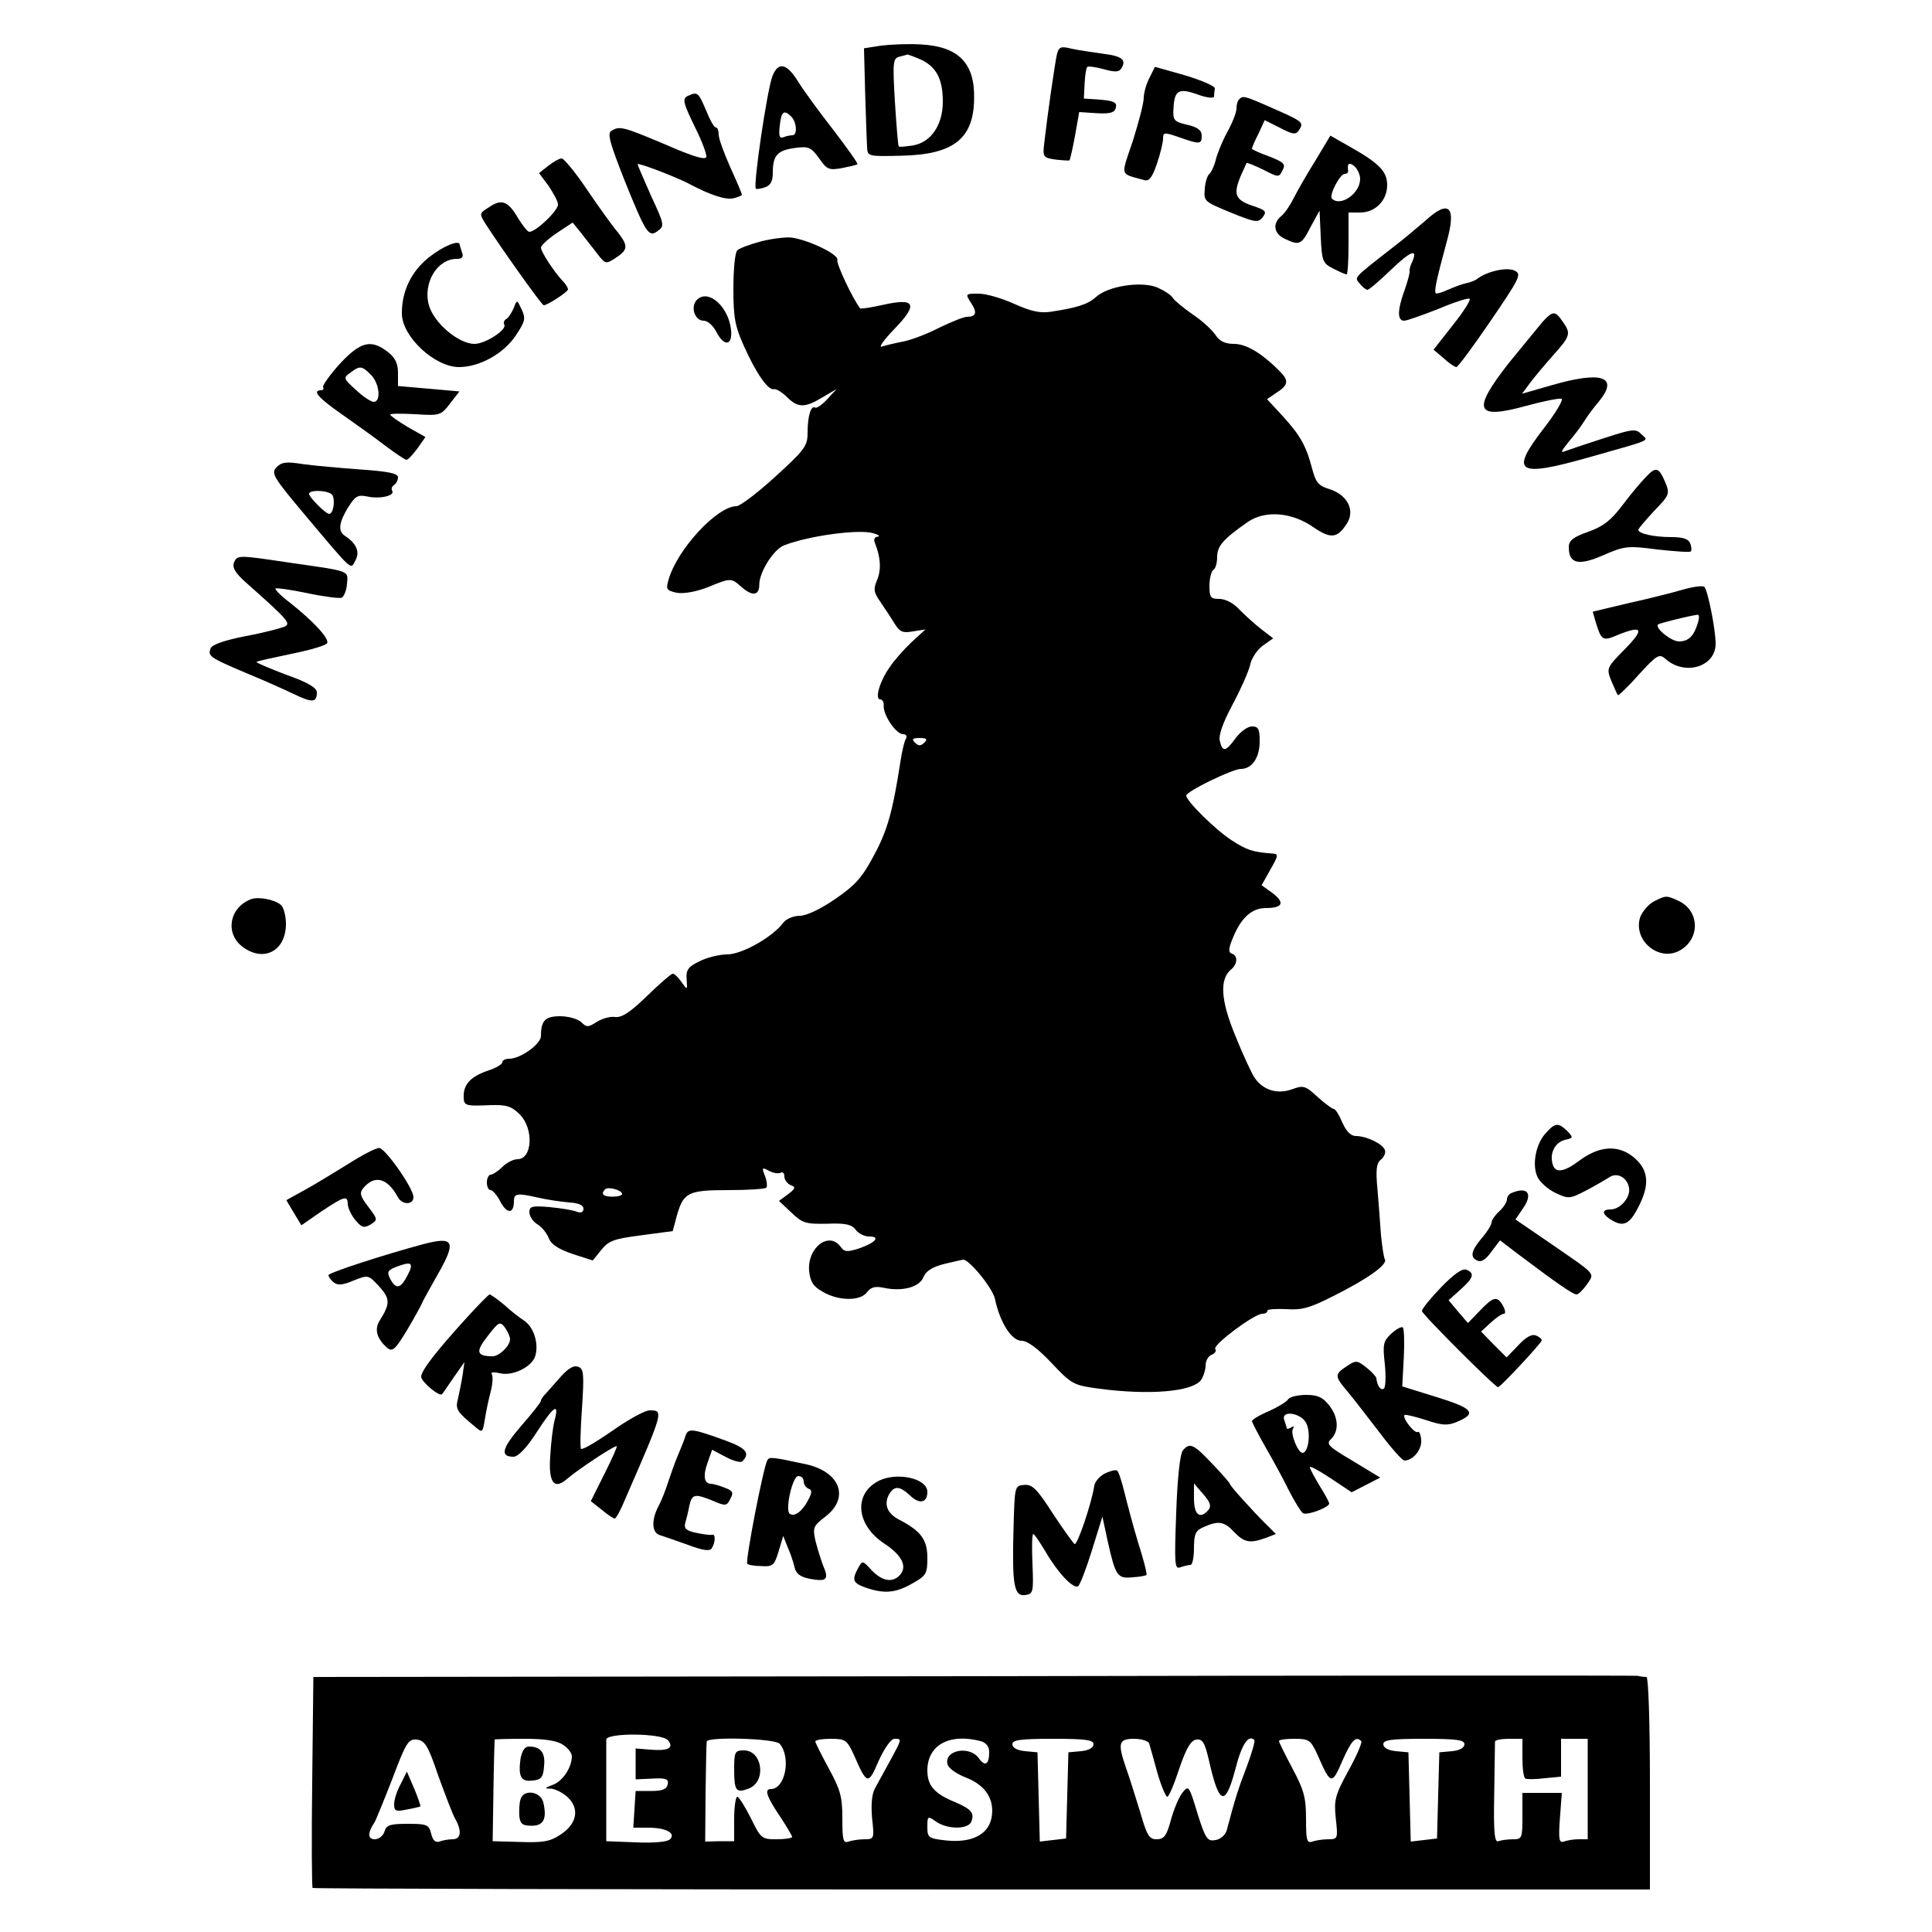
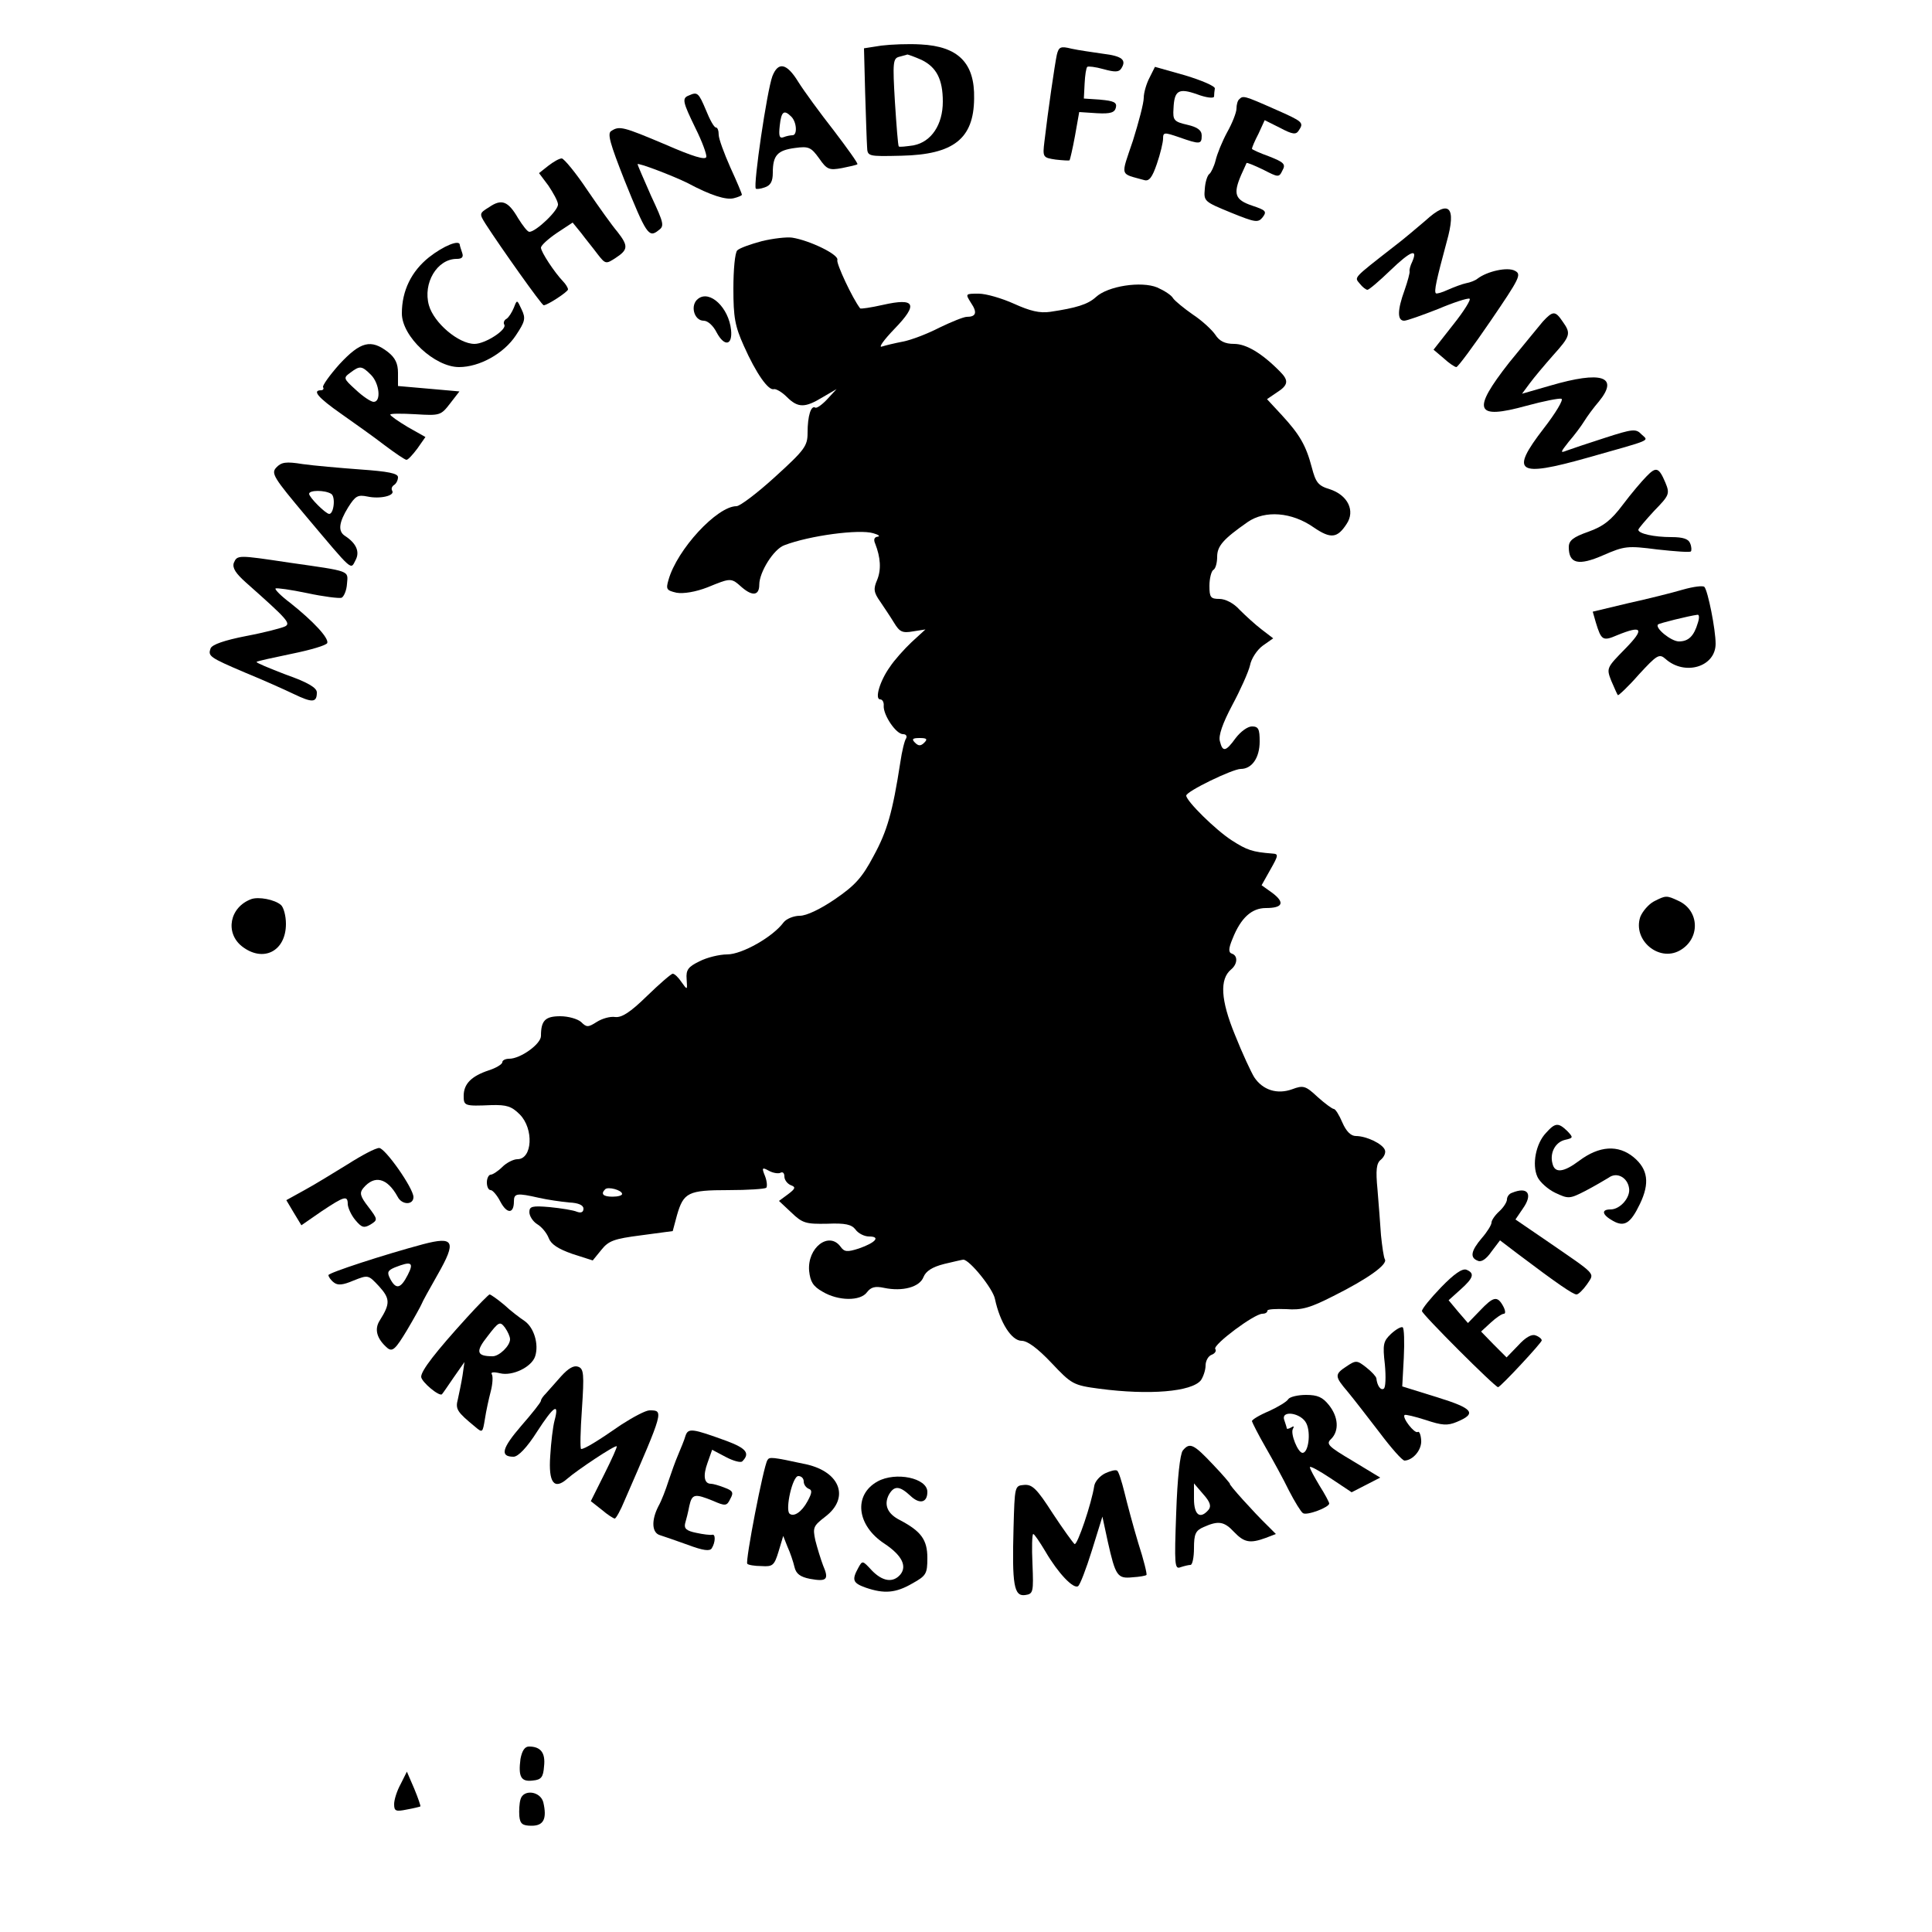
<svg xmlns="http://www.w3.org/2000/svg" version="1.0" width="500pt" height="500pt" viewBox="0 0 500 500" preserveAspectRatio="xMidYMid meet">
  <g transform="translate(0,500) scale(0.1,-0.1)" fill="#000000" stroke="none">
    <path d="M2281 4882 l-45 -7 3 -115 c2 -63 4 -126 5 -140 1 -25 2 -25 89 -23 135 3 187 44 188 148 2 92 -41 135 -138 140 -32 2 -78 0 -102 -3z m104 -37 c39 -19 55 -51 55 -108 0 -60 -30 -104 -75 -113 -20 -3 -37 -5 -39 -3 -2 2 -6 54 -10 116 -6 101 -5 112 11 116 10 3 20 5 21 6 2 0 19 -6 37 -14z" />
    <path d="M2735 4858 c-5 -23 -23 -146 -32 -224 -5 -41 -4 -42 29 -47 18 -2 34 -3 36 -2 1 1 8 30 14 63 l11 62 46 -3 c36 -2 46 2 49 15 3 13 -6 17 -40 20 l-43 3 2 39 c1 21 4 41 7 43 2 2 21 0 42 -6 29 -8 40 -8 46 2 14 22 2 32 -48 38 -27 4 -63 9 -81 13 -28 7 -33 5 -38 -16z" />
    <path d="M1999 4803 c-14 -37 -50 -282 -43 -291 1 -2 12 -1 23 3 15 5 21 15 21 38 0 45 12 58 57 64 36 5 42 2 63 -27 20 -29 26 -31 59 -25 20 4 38 8 40 10 2 2 -26 41 -61 87 -36 46 -77 102 -92 126 -30 49 -52 53 -67 15z m49 -105 c14 -14 16 -48 3 -48 -5 0 -16 -2 -23 -5 -11 -4 -13 3 -10 30 4 37 11 42 30 23z" />
    <path d="M2975 4799 c-8 -15 -15 -39 -15 -52 0 -14 -13 -63 -28 -111 -32 -95 -35 -84 29 -102 13 -4 21 7 33 42 9 26 16 56 16 65 0 17 3 17 41 4 54 -19 59 -19 59 4 0 14 -11 22 -37 28 -35 8 -38 12 -36 42 2 47 13 54 61 37 24 -9 43 -11 44 -6 0 6 1 15 2 21 1 6 -34 21 -77 34 l-78 22 -14 -28z" />
    <path d="M1783 4753 c-19 -7 -16 -17 17 -85 17 -34 29 -67 28 -74 -2 -9 -35 1 -106 32 -109 46 -119 49 -140 35 -11 -6 -3 -33 34 -127 56 -139 63 -150 87 -131 17 12 16 17 -18 90 -19 43 -35 80 -35 82 0 5 92 -30 130 -49 60 -32 99 -44 119 -39 12 3 21 7 21 9 0 3 -13 34 -30 71 -16 36 -30 74 -30 84 0 11 -3 19 -7 19 -5 0 -16 20 -26 45 -19 45 -22 48 -44 38z" />
    <path d="M3207 4743 c-4 -3 -7 -14 -7 -24 0 -10 -11 -38 -24 -61 -13 -24 -26 -56 -30 -73 -4 -16 -12 -32 -16 -35 -5 -3 -11 -21 -12 -39 -3 -32 -1 -33 67 -61 64 -26 71 -27 83 -12 11 15 8 18 -28 30 -44 15 -49 30 -28 79 7 15 13 29 14 31 1 2 20 -6 43 -17 39 -20 41 -21 50 -2 9 16 4 21 -34 36 -25 9 -45 18 -45 20 0 3 7 20 17 39 l16 35 40 -20 c32 -17 41 -18 48 -7 14 21 12 23 -63 56 -79 35 -81 35 -91 25z" />
-     <path d="M3404 4584 c-22 -35 -47 -79 -56 -97 -9 -18 -23 -39 -32 -46 -24 -20 -19 -46 9 -59 38 -18 43 -16 67 31 l23 42 3 -67 c3 -64 5 -69 32 -83 16 -8 31 -15 35 -15 3 0 5 36 5 80 l0 80 30 0 c39 0 70 31 70 71 0 35 -20 56 -96 99 l-51 29 -39 -65z m116 -47 c0 -38 -51 -73 -73 -51 -8 9 21 64 33 64 6 0 9 3 9 8 -3 19 2 23 16 12 8 -7 15 -22 15 -33z" />
    <path d="M1419 4571 l-24 -19 24 -32 c12 -18 24 -39 25 -48 3 -15 -57 -72 -74 -72 -5 0 -17 16 -29 35 -26 45 -43 51 -75 29 -26 -16 -26 -17 -9 -44 38 -59 145 -210 150 -210 10 0 63 35 63 41 0 4 -6 14 -13 21 -22 23 -57 76 -57 87 0 6 19 23 41 38 l41 27 22 -27 c11 -15 31 -39 42 -54 21 -27 22 -27 48 -10 32 21 32 31 4 67 -13 15 -48 64 -78 108 -30 45 -60 81 -66 82 -7 0 -22 -9 -35 -19z" />
    <path d="M3689 4429 c-19 -16 -56 -48 -84 -69 -105 -82 -100 -77 -86 -94 7 -9 16 -16 20 -16 4 0 31 23 60 51 52 50 71 57 56 22 -5 -10 -8 -21 -7 -25 1 -4 -5 -26 -13 -49 -19 -52 -19 -79 -1 -79 7 0 46 14 87 30 40 17 77 29 82 27 5 -1 -14 -32 -42 -67 l-51 -65 26 -22 c14 -13 29 -23 33 -23 4 0 44 54 89 120 75 110 80 120 63 129 -19 11 -72 -1 -97 -20 -6 -5 -19 -10 -30 -12 -10 -2 -31 -10 -47 -17 -15 -7 -29 -11 -31 -9 -5 5 1 33 28 133 26 92 6 111 -55 55z" />
    <path d="M1972 4376 c-30 -8 -58 -18 -64 -24 -6 -6 -10 -50 -10 -99 0 -74 4 -97 27 -148 32 -72 64 -117 78 -112 5 1 20 -7 33 -20 29 -29 47 -29 93 -1 l36 21 -24 -26 c-13 -14 -27 -24 -31 -22 -11 7 -20 -21 -20 -65 0 -34 -7 -44 -84 -114 -46 -42 -91 -76 -100 -76 -50 0 -154 -112 -176 -191 -7 -24 -5 -27 21 -33 18 -3 49 2 80 14 61 25 61 25 89 0 28 -24 45 -21 45 7 0 32 37 92 65 102 65 25 194 42 230 31 14 -4 19 -8 11 -9 -8 -1 -11 -7 -6 -18 14 -36 16 -67 5 -94 -10 -23 -9 -32 8 -56 10 -15 27 -40 36 -55 14 -23 21 -27 49 -22 l32 5 -36 -33 c-19 -18 -45 -47 -56 -64 -26 -36 -40 -84 -25 -84 6 0 10 -8 9 -17 -1 -24 32 -73 50 -73 8 0 11 -5 8 -11 -4 -5 -11 -34 -15 -62 -20 -129 -34 -178 -69 -242 -30 -57 -49 -77 -100 -112 -38 -26 -74 -43 -91 -43 -16 0 -35 -8 -42 -17 -28 -38 -108 -83 -146 -83 -20 0 -53 -8 -72 -18 -29 -14 -35 -22 -33 -46 2 -29 2 -29 -13 -8 -8 12 -18 22 -23 22 -4 0 -34 -26 -67 -58 -43 -42 -65 -56 -82 -54 -13 2 -34 -4 -48 -13 -22 -14 -26 -14 -40 0 -9 8 -33 15 -54 15 -39 0 -50 -11 -50 -51 0 -21 -53 -59 -82 -59 -10 0 -18 -4 -18 -9 0 -5 -16 -15 -35 -21 -45 -15 -65 -35 -65 -66 0 -26 2 -27 72 -24 39 1 52 -3 73 -24 37 -37 33 -116 -6 -116 -10 0 -28 -9 -39 -20 -11 -11 -25 -20 -30 -20 -5 0 -10 -9 -10 -20 0 -11 4 -20 10 -20 5 0 17 -14 25 -30 17 -32 35 -32 35 1 0 21 8 22 65 9 22 -5 57 -10 78 -12 24 -1 37 -7 37 -16 0 -9 -6 -12 -17 -8 -9 4 -40 9 -70 12 -46 4 -53 2 -53 -13 0 -10 9 -24 20 -31 12 -7 25 -23 30 -36 6 -16 24 -28 61 -41 l53 -17 22 27 c19 24 33 29 103 38 l82 11 11 41 c17 59 29 65 133 65 51 0 94 3 98 6 3 3 2 17 -3 30 -9 22 -8 24 10 14 11 -6 25 -8 30 -5 6 3 10 -1 10 -10 0 -8 7 -18 16 -22 14 -5 13 -9 -7 -24 l-23 -17 32 -30 c29 -28 38 -30 93 -29 47 2 63 -2 73 -15 7 -10 23 -18 35 -18 31 0 17 -16 -26 -31 -31 -10 -38 -9 -48 5 -30 40 -86 -3 -81 -63 3 -28 10 -40 35 -54 40 -24 98 -25 115 -1 10 13 21 16 44 11 48 -10 92 2 102 28 6 15 22 26 54 34 25 6 47 11 49 11 16 0 77 -75 82 -102 13 -61 43 -108 69 -108 15 0 41 -19 77 -57 52 -55 56 -58 124 -67 129 -17 239 -8 263 22 6 9 12 26 12 38 0 12 7 25 16 28 8 3 13 10 9 15 -6 11 101 91 122 91 7 0 13 3 13 8 0 4 22 5 49 4 40 -3 61 3 122 34 90 45 141 82 133 95 -3 5 -7 33 -10 62 -2 29 -6 82 -9 118 -5 51 -3 69 9 78 8 7 13 18 10 25 -6 16 -48 36 -75 36 -13 0 -25 12 -35 35 -8 19 -18 35 -22 35 -4 0 -23 14 -42 31 -31 29 -37 31 -66 20 -39 -14 -76 -2 -98 31 -8 13 -31 62 -50 110 -37 90 -40 144 -10 169 17 14 18 36 2 41 -9 3 -9 13 2 39 21 53 49 79 86 79 44 0 50 14 17 39 l-28 20 23 41 c21 37 21 40 5 41 -52 4 -66 9 -105 34 -42 27 -118 102 -118 116 0 11 120 69 141 69 29 0 49 29 49 71 0 32 -3 39 -20 39 -11 0 -29 -13 -42 -30 -26 -36 -34 -37 -41 -8 -4 14 7 46 32 93 21 39 42 86 46 103 3 17 18 40 33 51 l27 19 -30 23 c-17 13 -42 36 -57 51 -15 17 -37 28 -52 28 -23 0 -26 4 -26 34 0 19 5 38 10 41 6 3 10 19 10 34 0 28 16 46 79 90 45 31 114 26 171 -14 44 -30 61 -28 85 9 23 34 3 75 -44 90 -30 9 -36 18 -46 56 -15 57 -31 85 -78 136 l-38 41 25 17 c30 19 32 31 9 54 -47 48 -88 72 -119 72 -24 0 -38 7 -49 24 -9 13 -35 37 -58 52 -23 16 -46 35 -51 42 -4 8 -23 20 -41 28 -41 17 -128 4 -159 -25 -21 -19 -51 -28 -118 -38 -27 -4 -52 2 -94 21 -31 14 -72 26 -91 26 -35 0 -35 0 -20 -24 17 -25 13 -36 -11 -36 -8 0 -40 -13 -71 -28 -31 -16 -73 -32 -94 -36 -21 -4 -46 -10 -55 -13 -9 -3 5 17 33 46 62 64 54 81 -30 62 -31 -7 -58 -11 -59 -9 -20 26 -62 116 -59 125 5 14 -72 51 -117 58 -14 2 -49 -2 -78 -9z m420 -1298 c-9 -9 -15 -9 -24 0 -9 9 -7 12 12 12 19 0 21 -3 12 -12z m-782 -1168 c0 -4 -11 -7 -25 -7 -24 0 -31 7 -19 19 7 8 44 -2 44 -12z" />
    <path d="M1110 4334 c-45 -36 -70 -86 -70 -145 0 -60 85 -139 148 -139 53 0 116 35 147 82 24 36 26 44 15 67 -12 26 -12 26 -20 5 -5 -12 -13 -25 -19 -29 -6 -3 -9 -10 -6 -15 8 -13 -49 -50 -77 -50 -41 0 -105 54 -118 100 -16 57 21 120 72 120 14 0 18 5 14 16 -3 9 -6 18 -6 20 0 15 -42 -2 -80 -32z" />
    <path d="M1807 4227 c-22 -16 -11 -57 14 -57 11 0 25 -13 34 -31 20 -37 41 -33 37 7 -6 58 -55 104 -85 81z" />
    <path d="M3993 4168 c-11 -13 -50 -61 -87 -106 -98 -125 -89 -149 45 -112 44 12 85 20 90 18 6 -2 -15 -37 -46 -77 -88 -114 -69 -127 112 -76 173 49 160 43 141 61 -14 15 -23 14 -94 -9 -44 -14 -88 -29 -99 -33 -18 -7 -17 -5 5 23 14 16 32 40 40 53 8 13 25 36 38 51 53 65 7 80 -126 41 l-73 -21 20 27 c11 15 38 47 60 72 46 51 47 57 25 88 -19 28 -25 28 -51 0z" />
    <path d="M879 4058 c-26 -29 -45 -56 -43 -60 3 -4 0 -8 -5 -8 -24 0 -8 -19 52 -61 34 -24 85 -60 112 -81 28 -21 53 -38 57 -38 4 0 16 13 28 29 l21 30 -46 26 c-25 15 -45 29 -45 32 0 3 29 3 65 1 64 -4 66 -3 90 28 l24 31 -79 7 -80 7 0 34 c0 24 -7 39 -26 54 -44 34 -71 27 -125 -31z m81 -28 c22 -22 27 -70 7 -70 -7 0 -28 14 -46 31 -32 29 -33 31 -15 44 25 19 30 19 54 -5z" />
    <path d="M715 3790 c-14 -15 -7 -26 77 -126 123 -146 115 -139 128 -114 12 22 2 44 -27 63 -19 12 -16 35 8 74 19 30 25 33 50 28 32 -7 72 2 64 15 -3 5 -1 11 5 15 5 3 10 12 10 20 0 10 -26 15 -97 20 -54 4 -122 10 -150 14 -43 7 -55 5 -68 -9z m142 -68 c12 -7 7 -52 -5 -52 -9 0 -52 43 -52 52 0 10 41 10 57 0z" />
    <path d="M4261 3767 c-12 -12 -40 -45 -61 -73 -30 -40 -50 -56 -89 -70 -40 -14 -51 -23 -51 -40 0 -43 25 -49 89 -21 55 24 63 25 140 15 46 -5 85 -8 87 -5 2 2 2 12 -2 21 -4 11 -18 16 -48 16 -46 0 -86 9 -86 19 0 3 19 25 41 49 39 40 41 44 29 73 -17 40 -24 42 -49 16z" />
    <path d="M605 3543 c-4 -13 5 -27 32 -51 106 -94 116 -105 101 -113 -8 -4 -53 -16 -101 -25 -56 -11 -88 -22 -92 -32 -7 -20 -4 -23 90 -63 44 -18 100 -43 125 -55 48 -23 60 -23 60 4 0 12 -23 26 -80 46 -44 17 -78 31 -76 33 1 2 43 11 91 21 49 10 90 22 92 28 4 13 -36 56 -95 103 -24 18 -41 35 -39 38 3 2 39 -3 82 -12 42 -9 82 -14 89 -12 6 3 13 19 14 36 3 35 11 32 -150 55 -133 20 -134 20 -143 -1z" />
    <path d="M4355 3474 c-27 -8 -91 -24 -141 -35 l-92 -22 8 -28 c14 -46 18 -49 55 -33 66 27 72 17 21 -35 -48 -49 -49 -50 -36 -83 8 -18 15 -35 17 -37 1 -2 26 21 54 53 47 51 53 55 69 41 50 -45 130 -21 130 39 0 37 -20 137 -29 147 -3 4 -28 1 -56 -7z m39 -86 c-10 -34 -24 -48 -49 -48 -20 0 -63 35 -54 44 3 3 79 22 102 25 5 1 5 -9 1 -21z" />
    <path d="M650 2673 c-56 -21 -68 -87 -24 -122 55 -43 114 -13 114 58 0 21 -6 43 -13 49 -16 14 -58 22 -77 15z" />
    <path d="M4280 2667 c-13 -7 -29 -25 -35 -40 -20 -60 48 -117 102 -87 54 30 52 104 -4 129 -30 14 -32 14 -63 -2z" />
    <path d="M4001 2068 c-26 -27 -37 -82 -22 -114 6 -13 27 -32 46 -41 34 -16 37 -16 78 5 23 12 50 28 60 34 21 16 49 1 53 -27 4 -24 -23 -55 -48 -55 -25 0 -22 -14 7 -30 29 -16 45 -6 69 44 26 54 21 90 -16 121 -40 33 -89 30 -141 -9 -40 -30 -63 -33 -69 -8 -8 28 7 56 32 62 22 5 22 6 6 23 -23 22 -31 22 -55 -5z" />
    <path d="M900 1987 c-36 -22 -86 -53 -112 -67 l-47 -26 19 -32 20 -33 52 36 c60 40 68 42 68 18 1 -10 9 -28 20 -41 16 -19 22 -21 39 -11 19 12 19 13 -6 46 -21 27 -23 36 -13 48 29 35 62 27 89 -22 11 -22 41 -22 41 -1 0 23 -74 128 -89 127 -9 0 -45 -19 -81 -42z" />
    <path d="M3913 1913 c-7 -2 -13 -10 -13 -17 0 -7 -9 -21 -20 -31 -11 -10 -20 -23 -20 -29 0 -6 -11 -24 -25 -40 -28 -33 -32 -51 -10 -59 9 -4 22 5 35 24 l22 29 46 -35 c102 -77 143 -105 152 -105 5 0 17 12 27 26 20 31 29 21 -106 114 l-79 54 19 28 c27 38 13 58 -28 41z" />
    <path d="M1095 1780 c-101 -27 -245 -74 -245 -80 0 -4 6 -13 14 -19 10 -8 23 -7 51 5 38 15 38 15 66 -15 29 -32 29 -45 2 -88 -15 -23 -8 -48 20 -72 13 -10 21 -2 50 46 19 32 36 63 38 68 2 6 21 40 42 77 49 86 42 99 -38 78z m-40 -80 c-18 -35 -30 -38 -45 -10 -9 17 -7 22 12 30 43 17 50 13 33 -20z" />
    <path d="M3730 1669 c-28 -29 -50 -56 -50 -62 0 -8 189 -197 197 -197 6 0 113 115 113 121 0 4 -7 10 -16 13 -10 4 -26 -5 -45 -26 l-30 -31 -33 33 -33 34 25 23 c14 13 29 23 34 23 5 0 4 9 -2 20 -15 27 -25 25 -60 -12 l-31 -32 -25 29 -25 30 30 27 c35 31 38 43 16 52 -11 4 -33 -12 -65 -45z" />
    <path d="M1209 1591 c-81 -89 -119 -138 -119 -154 0 -13 48 -53 54 -45 2 2 15 21 30 43 l28 40 -5 -35 c-3 -19 -9 -47 -12 -61 -7 -26 -2 -33 44 -71 20 -17 20 -16 26 20 3 20 10 52 15 71 5 19 6 39 3 44 -4 6 4 7 21 3 32 -8 82 16 91 44 10 31 -3 74 -27 91 -12 8 -36 26 -53 42 -18 15 -35 27 -38 27 -2 0 -29 -27 -58 -59z m111 -57 c0 -17 -28 -44 -45 -44 -42 0 -45 12 -13 52 29 38 32 39 45 22 7 -10 13 -23 13 -30z" />
    <path d="M3600 1548 c-20 -19 -22 -27 -16 -79 3 -32 2 -61 -3 -63 -8 -5 -17 8 -19 27 -1 5 -12 17 -26 28 -24 19 -27 19 -51 3 -32 -21 -31 -26 3 -66 15 -18 52 -66 82 -105 30 -40 59 -73 65 -73 22 1 45 28 43 53 -1 14 -5 24 -9 21 -8 -5 -41 37 -34 44 2 2 27 -4 55 -13 42 -14 56 -15 80 -5 53 22 43 35 -51 64 l-90 28 4 74 c2 41 1 77 -3 79 -4 2 -17 -5 -30 -17z" />
    <path d="M1452 1438 c-15 -17 -33 -37 -39 -44 -7 -7 -13 -15 -13 -19 0 -4 -23 -33 -51 -65 -50 -58 -56 -80 -20 -80 12 0 35 24 61 65 44 68 58 76 45 28 -4 -15 -9 -56 -11 -91 -5 -69 10 -89 44 -59 25 22 124 88 128 84 2 -1 -13 -34 -32 -72 l-35 -70 28 -22 c15 -13 31 -23 34 -23 3 0 15 21 26 48 101 232 101 232 64 232 -10 0 -42 -17 -73 -37 -62 -43 -95 -63 -104 -63 -3 0 -2 47 2 103 6 91 5 105 -10 110 -11 4 -25 -4 -44 -25z" />
    <path d="M3334 1379 c-3 -6 -26 -20 -50 -31 -24 -10 -44 -22 -44 -26 1 -4 16 -34 35 -67 19 -33 47 -84 61 -113 15 -29 31 -55 36 -58 10 -7 68 15 68 25 0 3 -11 24 -25 46 -13 22 -25 43 -25 48 0 4 24 -9 54 -29 l54 -36 37 19 37 19 -71 43 c-64 38 -70 44 -56 57 21 21 19 57 -6 88 -16 20 -29 26 -59 26 -21 0 -42 -5 -46 -11z m47 -63 c12 -25 5 -76 -10 -76 -12 0 -32 50 -25 62 4 7 2 8 -4 4 -7 -4 -12 -5 -12 -2 0 2 -3 11 -6 20 -11 28 44 20 57 -8z" />
    <path d="M1774 1284 c-3 -11 -12 -32 -19 -49 -7 -16 -18 -47 -25 -68 -7 -22 -18 -51 -26 -65 -19 -37 -17 -69 4 -75 9 -3 42 -14 72 -25 40 -15 57 -17 62 -9 10 16 10 38 1 35 -5 -1 -23 1 -41 5 -25 5 -32 11 -29 24 3 10 8 30 11 46 7 31 14 32 61 13 32 -14 36 -14 45 5 9 16 7 21 -15 29 -15 6 -30 10 -35 10 -18 0 -21 21 -9 54 l12 34 36 -19 c19 -10 38 -15 42 -11 21 21 10 34 -41 53 -88 32 -99 34 -106 13z" />
    <path d="M3061 1246 c-7 -9 -14 -71 -17 -161 -5 -135 -4 -147 11 -141 9 3 21 6 26 6 5 0 9 20 9 43 0 37 4 46 25 55 38 17 53 15 79 -13 26 -27 41 -30 82 -15 l26 10 -23 23 c-32 31 -101 107 -96 107 1 0 -18 23 -44 50 -50 53 -60 58 -78 36z m67 -153 c-22 -26 -38 -14 -38 28 l0 40 24 -28 c18 -20 21 -31 14 -40z" />
    <path d="M1986 1221 c-10 -15 -58 -263 -52 -268 2 -3 19 -6 37 -6 29 -2 33 2 44 38 l12 40 11 -28 c7 -15 15 -39 18 -52 4 -18 15 -26 40 -31 44 -8 50 -2 34 35 -6 16 -15 45 -20 65 -7 33 -5 37 26 61 63 48 39 115 -48 135 -92 20 -97 20 -102 11z m94 -55 c0 -8 6 -16 13 -19 9 -3 9 -10 -3 -32 -15 -28 -36 -42 -47 -32 -11 12 8 97 23 97 8 0 14 -6 14 -14z" />
    <path d="M2860 1187 c-14 -7 -26 -21 -28 -32 -7 -46 -44 -155 -51 -151 -4 3 -30 39 -57 80 -41 64 -53 75 -74 73 -24 -2 -24 -3 -27 -112 -4 -146 1 -177 30 -173 21 3 22 7 19 81 -2 42 -1 77 2 77 3 0 17 -21 32 -46 32 -55 72 -97 84 -89 5 3 21 45 36 93 l27 87 14 -65 c20 -89 25 -96 64 -92 18 1 34 4 36 6 2 2 -7 39 -21 82 -13 43 -29 103 -36 132 -7 28 -15 54 -19 56 -4 3 -18 -1 -31 -7z" />
    <path d="M2271 1166 c-63 -35 -54 -114 18 -161 45 -30 59 -58 41 -80 -19 -22 -46 -18 -74 11 -24 26 -24 26 -35 6 -17 -31 -14 -39 20 -51 47 -16 77 -14 120 11 36 20 39 25 39 66 0 47 -16 69 -71 98 -32 16 -42 39 -29 65 14 25 28 24 56 -2 24 -23 44 -18 44 10 0 36 -82 53 -129 27z" />
-     <path d="M2518 662 l-1707 -2 -3 -271 c-2 -149 -1 -273 1 -275 2 -2 782 -4 1733 -4 l1728 0 0 275 c0 160 -4 275 -9 275 -5 0 -15 1 -23 3 -7 1 -781 1 -1720 -1z m-789 -166 c16 -20 0 -28 -47 -24 l-37 3 0 -40 0 -40 43 2 c36 2 43 -1 40 -15 -3 -13 -14 -17 -43 -17 l-40 0 -3 -47 -3 -48 38 0 c46 0 73 -14 57 -30 -7 -7 -42 -10 -88 -8 l-77 3 0 125 c0 69 0 131 0 138 1 18 145 17 160 -2z m-595 -91 c18 -49 37 -100 44 -112 18 -32 15 -53 -7 -53 -11 0 -26 -3 -34 -6 -10 -3 -17 3 -21 20 -6 24 -11 26 -61 26 -45 0 -55 -3 -60 -20 -3 -11 -15 -20 -25 -20 -19 0 -19 17 0 45 3 6 24 56 46 113 35 93 41 102 63 100 21 -3 29 -16 55 -93z m324 79 c12 -8 22 -21 22 -29 0 -29 -24 -65 -49 -74 -22 -8 -23 -10 -5 -10 11 -1 30 -10 43 -22 31 -29 25 -68 -17 -96 -28 -19 -46 -22 -105 -20 l-72 2 2 130 c1 72 3 131 3 133 0 1 35 2 78 2 54 0 84 -5 100 -16z m560 3 c30 -36 14 -117 -23 -117 -18 0 -11 -20 27 -76 15 -23 28 -45 28 -48 0 -3 -18 -6 -40 -6 -39 0 -41 2 -67 55 -15 30 -31 55 -35 55 -4 0 -8 -26 -8 -57 l0 -58 -38 0 -37 -1 1 126 c1 69 2 128 3 133 2 13 178 8 189 -6z m192 -29 c34 -78 37 -78 64 -15 15 33 32 57 41 57 19 0 20 1 -11 -56 -15 -27 -33 -60 -40 -73 -8 -15 -10 -43 -7 -77 6 -53 5 -54 -20 -54 -14 0 -32 -3 -41 -6 -14 -5 -16 4 -16 60 0 56 -5 74 -35 129 -19 35 -35 67 -35 70 0 4 18 7 40 7 38 0 42 -3 60 -42z m328 36 c14 -4 22 -14 22 -28 0 -33 -11 -39 -27 -16 -24 33 -89 21 -81 -15 1 -10 22 -25 47 -35 52 -20 76 -57 67 -105 -9 -44 -53 -65 -118 -58 -45 5 -48 7 -48 35 0 28 1 29 22 14 30 -21 84 -21 92 0 8 22 0 32 -42 50 -54 22 -72 43 -72 82 0 66 57 97 138 76z m292 -8 c0 -9 -12 -16 -32 -18 l-33 -3 -3 -111 -3 -112 -34 -4 -34 -4 -3 116 -3 115 -32 3 c-21 2 -33 9 -33 18 0 11 20 14 105 14 85 0 105 -3 105 -14z m144 2 c2 -7 12 -41 21 -75 10 -35 22 -63 26 -63 4 0 18 33 31 73 18 53 30 73 44 75 16 2 22 -7 33 -55 26 -115 42 -120 68 -22 16 64 34 91 49 76 3 -2 -6 -33 -19 -68 -22 -57 -31 -85 -52 -165 -3 -12 -16 -24 -29 -26 -21 -4 -26 2 -47 69 -22 73 -23 74 -40 52 -9 -12 -22 -44 -29 -70 -11 -41 -18 -49 -37 -49 -19 0 -25 10 -43 73 -12 39 -28 90 -36 112 -22 64 -19 75 21 75 20 0 37 -6 39 -12z m436 -30 c34 -78 37 -78 64 -15 24 54 35 65 49 51 3 -3 -12 -38 -33 -76 -35 -64 -38 -76 -33 -124 6 -53 5 -54 -20 -54 -14 0 -32 -3 -41 -6 -14 -5 -16 4 -16 58 0 55 -5 75 -35 131 -19 36 -35 68 -35 71 0 4 18 6 40 6 38 0 42 -3 60 -42z m380 28 c0 -9 -12 -16 -32 -18 l-33 -3 -3 -111 -3 -112 -34 -4 -34 -4 -3 116 -3 115 -32 3 c-21 2 -33 9 -33 18 0 11 20 14 105 14 85 0 105 -3 105 -14z m150 -35 c0 -28 3 -52 8 -54 4 -2 26 -2 50 1 l42 4 0 49 0 49 35 0 34 0 0 -130 0 -130 -24 0 c-13 0 -30 -3 -38 -6 -12 -4 -14 6 -10 60 l5 66 -51 0 -51 0 0 -60 c0 -57 -1 -60 -24 -60 -13 0 -30 -2 -38 -5 -10 -4 -13 20 -11 122 1 71 2 131 2 136 1 4 17 7 36 7 l35 0 0 -49z" />
    <path d="M1037 383 c-10 -18 -17 -41 -17 -52 0 -18 4 -20 33 -14 17 3 33 7 35 8 1 1 -6 22 -16 46 l-19 44 -16 -32z" />
    <path d="M1347 448 c-6 -46 1 -60 32 -56 22 2 27 9 29 37 4 35 -9 51 -39 51 -11 0 -18 -11 -22 -32z" />
    <path d="M1347 343 c-3 -10 -4 -29 -3 -43 2 -20 8 -25 32 -25 31 0 40 18 30 61 -8 29 -52 34 -59 7z" />
-     <path d="M1900 421 c0 -56 5 -62 37 -50 47 17 37 99 -12 99 -23 0 -25 -4 -25 -49z" />
  </g>
</svg>